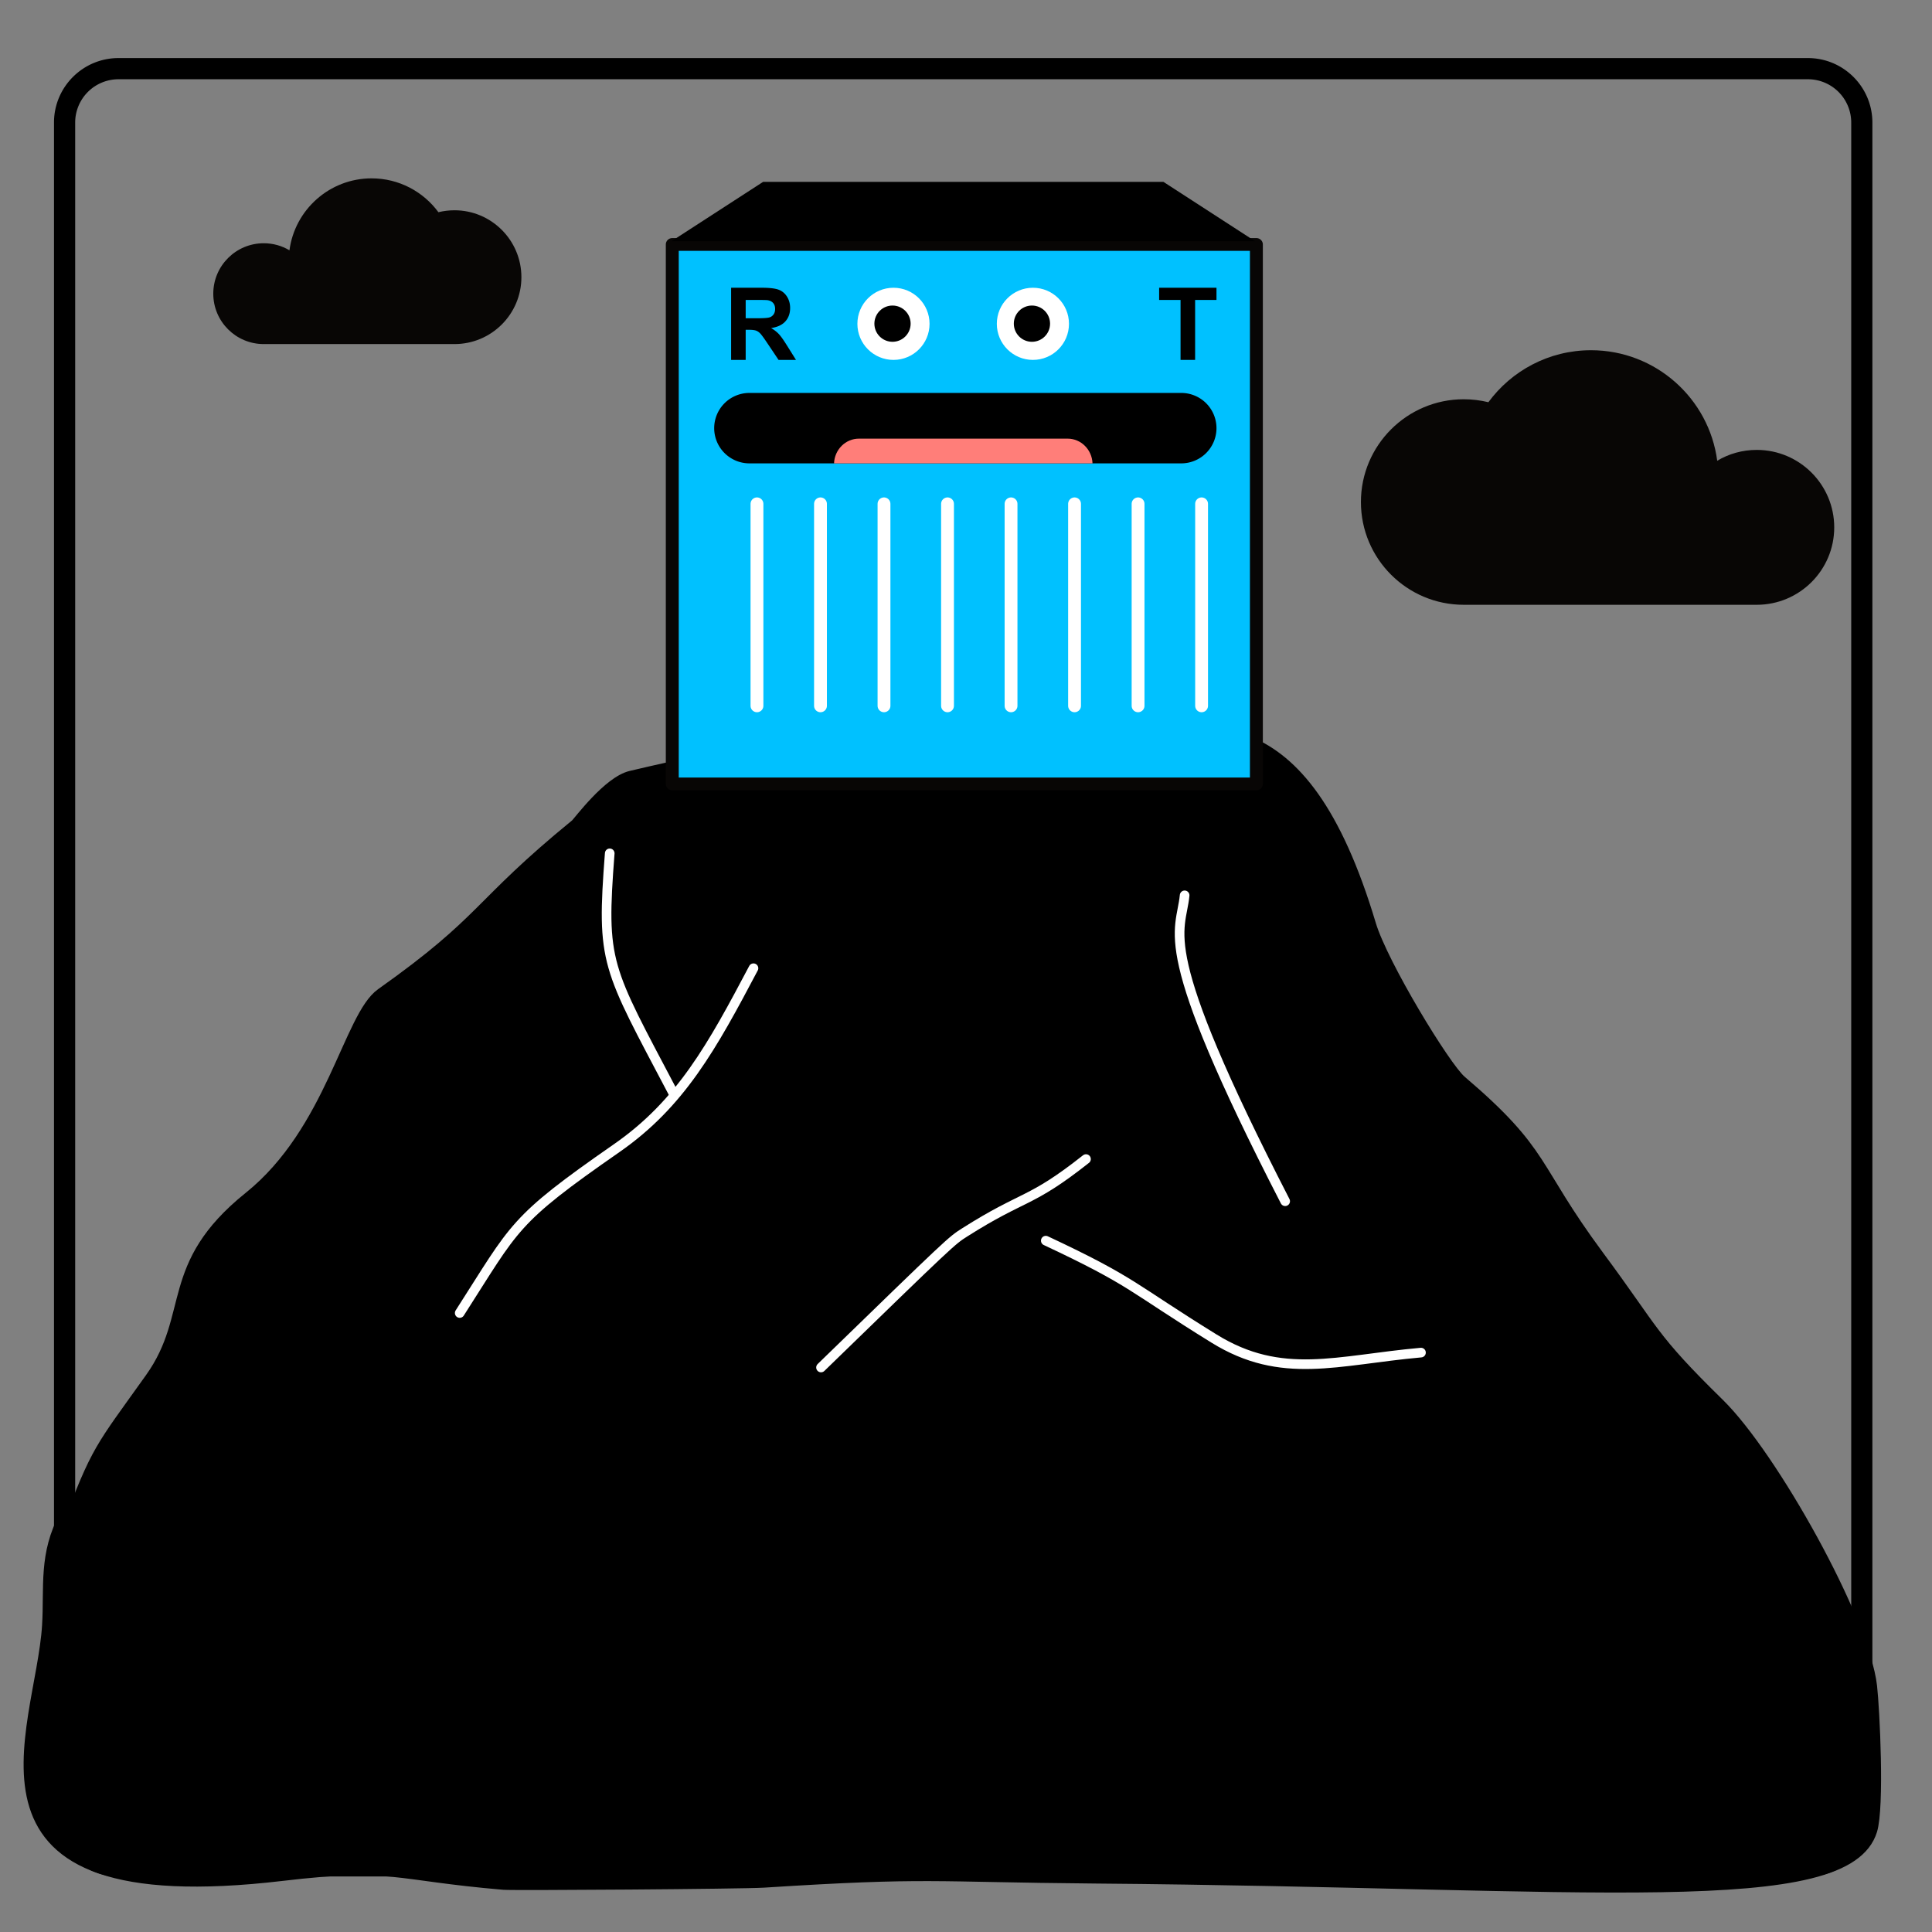
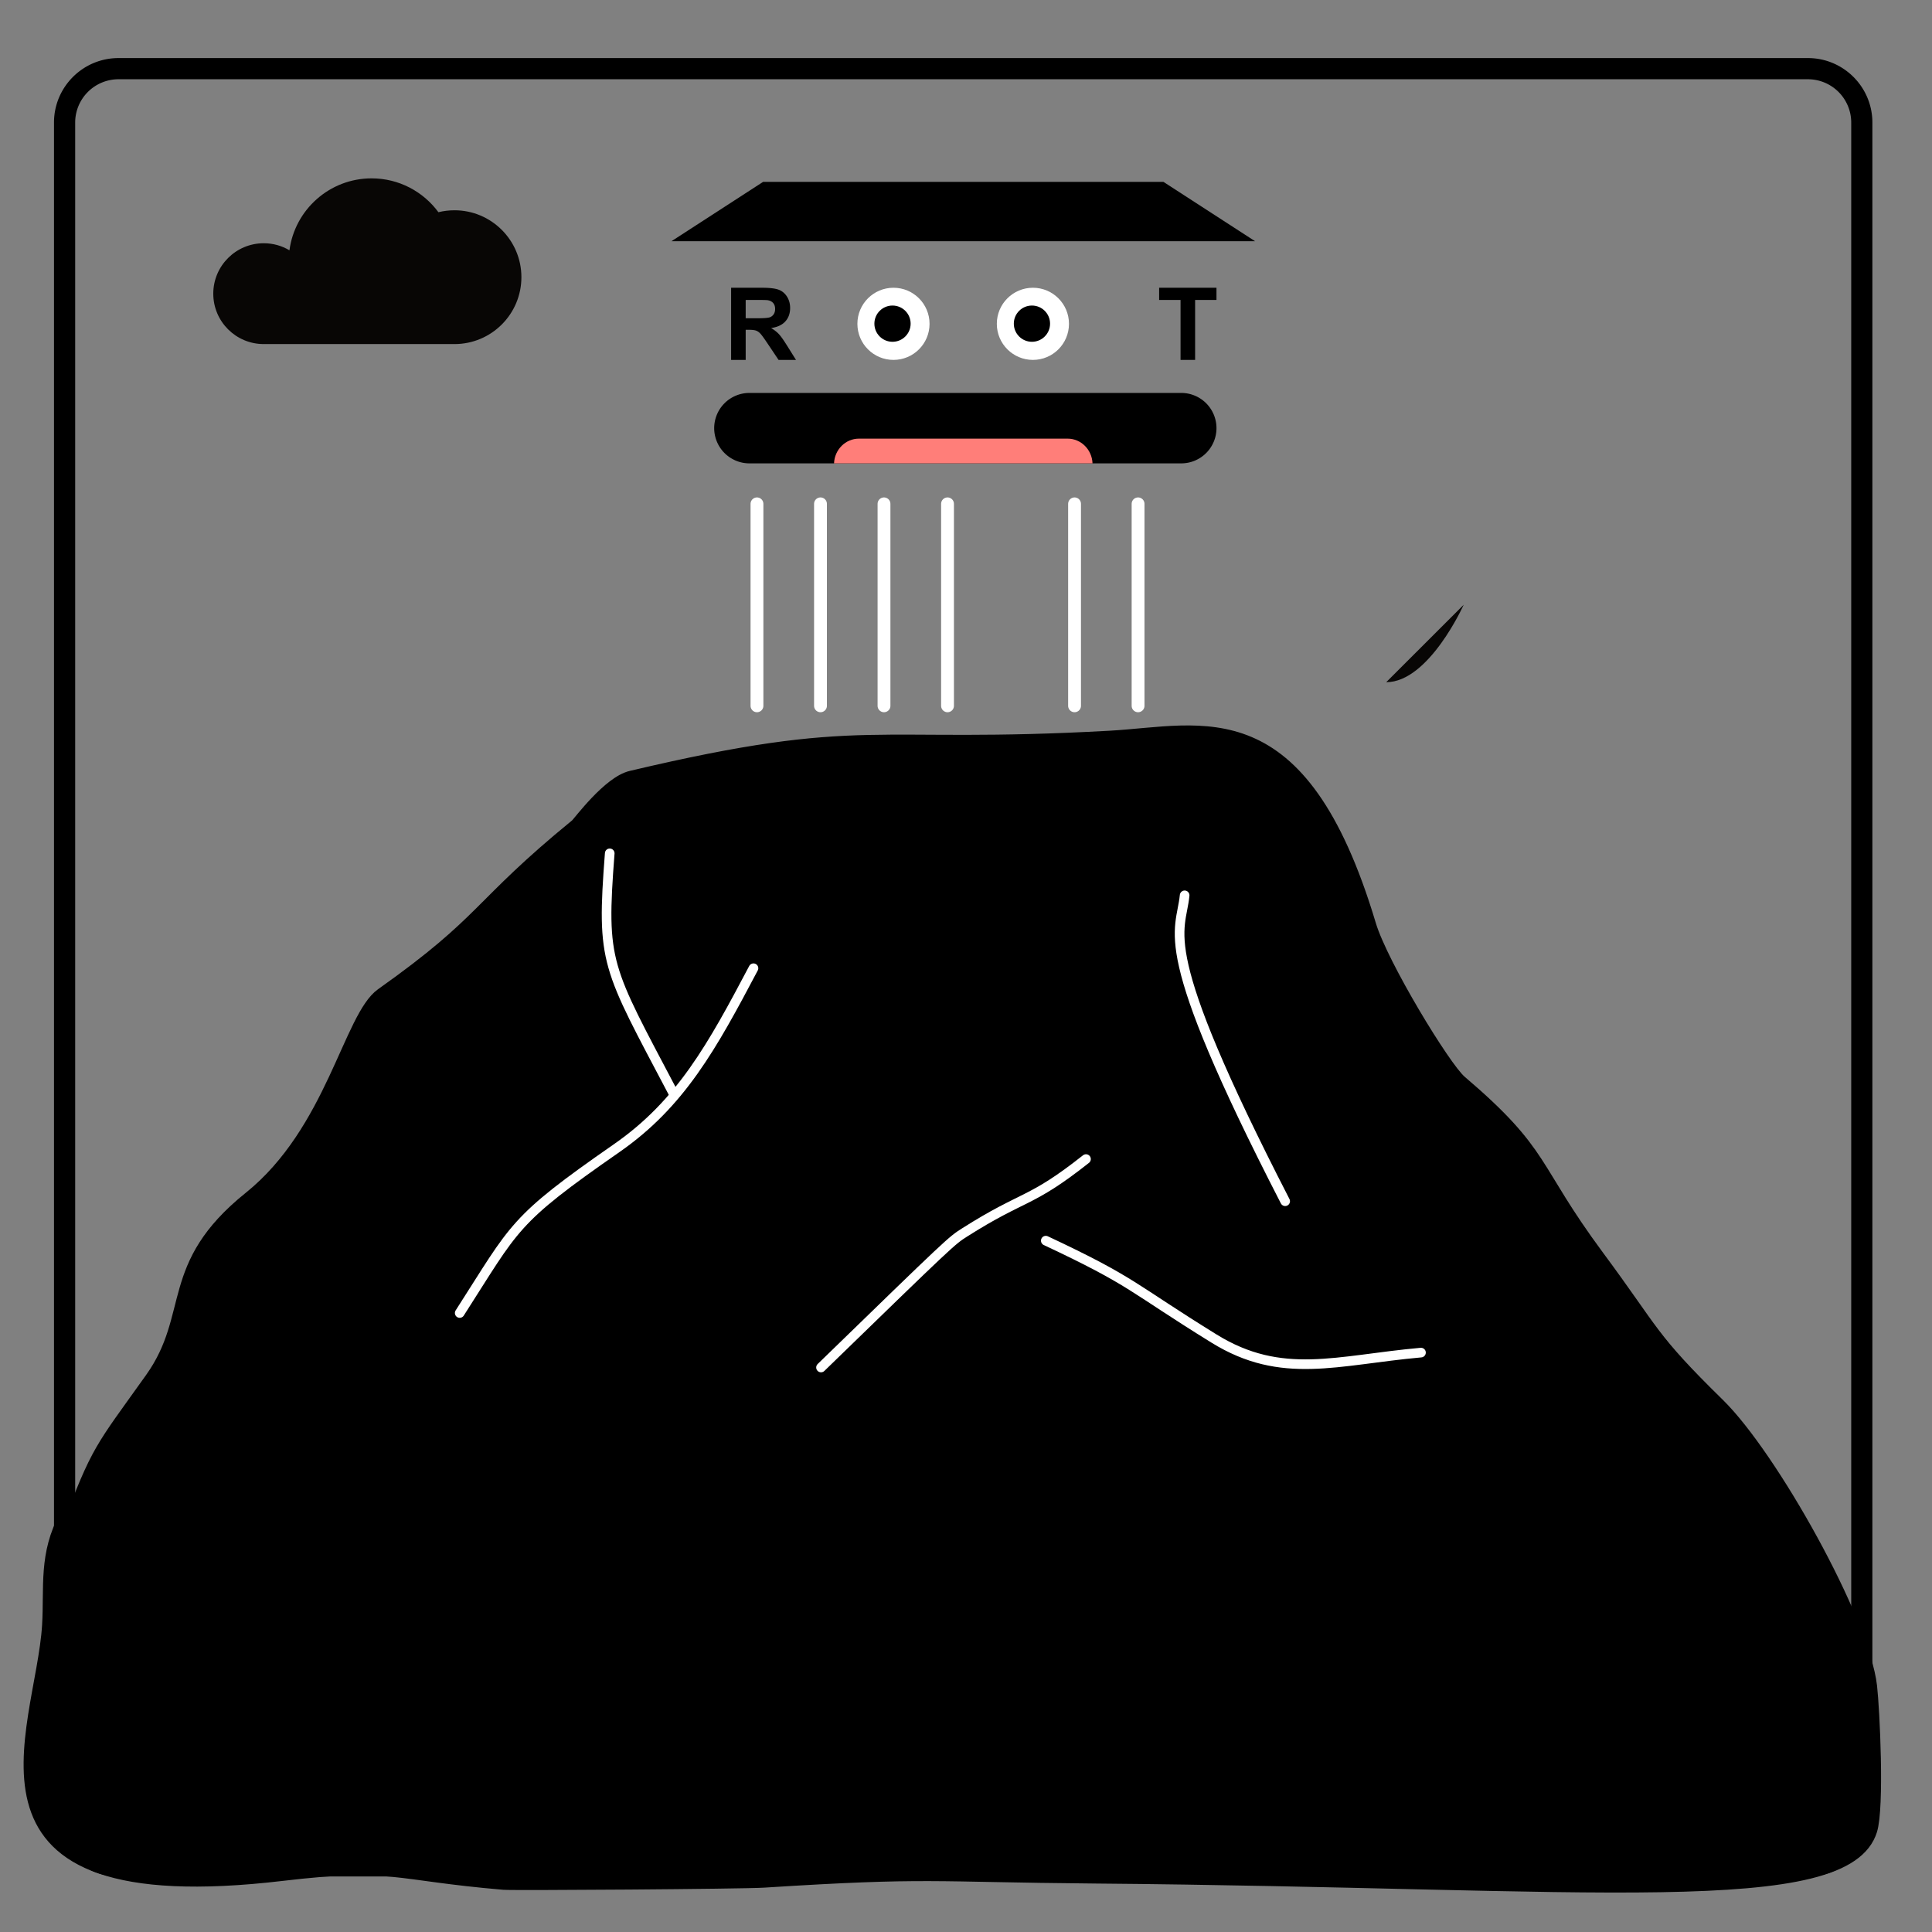
<svg xmlns="http://www.w3.org/2000/svg" xml:space="preserve" style="fill-rule:evenodd;clip-rule:evenodd;stroke-linecap:round;stroke-linejoin:round;stroke-miterlimit:1.5" viewBox="0 0 301 301">
  <rect x="0" y="0" width="301" height="301" fill="#808080" stroke="none" />
  <path d="M-64 7h218v236H-64z" style="fill:none" transform="matrix(1.376 0 0 1.271 88.136 -8.201)" />
  <path d="M367.261 241.361c4.815-12.822 5.187-12.583 13.108-23.698 7.027-9.86 2.041-17.524 15.382-28.236 12.829-10.301 15.483-28.082 20.585-31.699 16.435-11.649 14.675-13.578 30.278-26.338.443-.363 5.055-6.697 8.652-7.548 36.667-8.675 37.124-4.145 74.698-6.251 14.484-.812 29.895-6.555 40.665 29.417 1.846 6.166 11.589 22.197 14.067 24.308 13.346 11.374 11.017 13.217 21.449 27.294 8.887 11.995 8.072 12.561 18.758 23.03 8.279 8.112 22.608 33.709 23.789 44.048.422 3.689 1.153 18.843.021 22.512-4 12.961-43.52 8.144-121.006 7.5-25.93-.216-25.854-1.006-51.727.643-3.357.214-39.022.459-40.505.333-17.319-1.471-17.215-3.429-34.487-1.386-53.237 6.298-37.691-22.399-36.68-39.069.36-5.943-.572-11.132 2.73-17.14" style="stroke:#000;stroke-width:1.5px" transform="matrix(1 0 0 1 -357.002 -3)" />
-   <path d="M424.238 116.551h187.635V291.65H424.238z" style="fill:#00c1ff;stroke:#080605;stroke-width:4.15px" transform="matrix(.485 0 0 .48 -101.017 -17.858)" />
  <path d="M189.524 66.704a5.49 5.49 0 0 1-5.486 5.487h-67.282a5.49 5.49 0 0 1-5.487-5.487 5.49 5.49 0 0 1 5.487-5.486h67.282a5.49 5.49 0 0 1 5.486 5.486" />
  <path d="M465.399 208.419c.164-4.281 3.691-7.706 8.011-7.706h67.18c4.32 0 7.847 3.425 8.011 7.706z" style="fill:#ff7e79" transform="matrix(.484 0 0 .5 -95.312 -32.018)" />
  <path d="M437.02 149.715v-22.483h9.555q3.603 0 5.237.606 1.633.605 2.615 2.154.981 1.55.981 3.543 0 2.53-1.487 4.179t-4.448 2.078q1.473.859 2.431 1.886.958 1.028 2.584 3.65l2.745 4.387h-5.429l-3.282-4.893q-1.748-2.622-2.392-3.305-.645-.682-1.365-.935-.721-.253-2.285-.253h-.92v9.386zm4.54-12.975h3.358q3.267 0 4.08-.276a2.44 2.44 0 0 0 1.273-.951q.46-.675.46-1.687 0-1.134-.606-1.832-.606-.697-1.71-.882-.552-.077-3.313-.077h-3.542z" style="fill-rule:nonzero" transform="matrix(.5 0 0 .5 -104.604 -18.786)" />
  <circle cx="493.233" cy="138.759" r="11.241" style="fill:#fff" transform="matrix(.5 0 0 .5 -107.416 -18.928)" />
  <circle cx="453.734" cy="73.465" r="8.044" transform="translate(-20.21 24.64)scale(.351)" />
  <circle cx="493.233" cy="138.759" r="11.241" style="fill:#fff" transform="matrix(.5 0 0 .5 -85.693 -18.928)" />
  <circle cx="453.734" cy="73.465" r="8.044" transform="translate(1.513 24.64)scale(.351)" />
  <path d="M442.066 149.715v-18.68h-6.671v-3.803h17.866v3.803h-6.656v18.68z" style="fill-rule:nonzero" transform="matrix(.5 0 0 .5 -37.107 -18.786)" />
  <path d="M446.496 219.626v62.931" style="fill:none;stroke:#fff;stroke-width:4px" transform="matrix(.5 0 0 .5 -105.315 -31.315)" />
  <path d="M446.496 219.626v62.931" style="fill:none;stroke:#fff;stroke-width:4px" transform="matrix(.5 0 0 .5 -95.419 -31.315)" />
  <path d="M446.496 219.626v62.931" style="fill:none;stroke:#fff;stroke-width:4px" transform="matrix(.5 0 0 .5 -85.523 -31.315)" />
  <path d="M446.496 219.626v62.931" style="fill:none;stroke:#fff;stroke-width:4px" transform="matrix(.5 0 0 .5 -75.627 -31.315)" />
-   <path d="M446.496 219.626v62.931" style="fill:none;stroke:#fff;stroke-width:4px" transform="matrix(.5 0 0 .5 -65.731 -31.315)" />
  <path d="M446.496 219.626v62.931" style="fill:none;stroke:#fff;stroke-width:4px" transform="matrix(.5 0 0 .5 -55.835 -31.315)" />
  <path d="M446.496 219.626v62.931" style="fill:none;stroke:#fff;stroke-width:4px" transform="matrix(.5 0 0 .5 -45.94 -31.315)" />
-   <path d="M446.496 219.626v62.931" style="fill:none;stroke:#fff;stroke-width:4px" transform="matrix(.5 0 0 .5 -36.044 -31.315)" />
  <path d="M195.533 37.578h-90.915l14.267-9.24h62.38z" />
  <path d="M291.712 19.097c0-5.547-4.501-10.05-10.045-10.05H18.462c-5.546 0-10.05 4.503-10.05 10.05v263.2c0 5.548 4.504 10.051 10.05 10.051h263.205c5.544 0 10.045-4.503 10.045-10.05zm-3.297 0v263.2a6.75 6.75 0 0 1-6.748 6.75H18.462a6.753 6.753 0 0 1-6.75-6.75v-263.2a6.753 6.753 0 0 1 6.75-6.75h263.205a6.75 6.75 0 0 1 6.748 6.75" />
  <path d="M541.565 142.493c-.591 6.065-4.955 7.573 15.663 47.655" style="fill:none;stroke:#fff;stroke-width:1.5px" transform="matrix(1 0 0 1 -357.002 -3)" />
  <path d="M428.271 205.096c8.74-13.613 8.158-14.358 24.457-25.685 9.999-6.949 14.876-15.84 21.312-28.03" style="fill:none;stroke:#fff;stroke-width:1.5px" transform="matrix(1 0 0 1 -356.65 -.534)" />
  <path d="M461.84 173.187c-10.395-19.746-11.168-20.023-9.844-37.24M484.914 216.05c20.313-19.733 20.317-19.736 22.393-21.053 9.335-5.924 10.108-4.475 18.89-11.418M519.934 196.291c13.81 6.478 13.195 7.21 26.222 15.261 10.553 6.522 19.124 3.352 32.231 2.179" style="fill:none;stroke:#fff;stroke-width:1.5px" transform="matrix(1 0 0 1 -357.002 -3)" />
-   <path d="M2689.37 1159.96c-8.83 0-16.01-7.17-16.01-16.01 0-8.83 7.18-16.01 16.01-16.01 1.33 0 2.61.16 3.85.46 3.61-4.91 9.43-8.1 15.99-8.1 10.06 0 18.38 7.51 19.66 17.22 1.8-1.08 3.91-1.69 6.16-1.69 6.66 0 12.07 5.41 12.07 12.07s-5.41 12.06-12.07 12.06z" style="fill:#080605" transform="matrix(1 0 0 1 -2461.333 -1065.736)" />
+   <path d="M2689.37 1159.96s-5.41 12.06-12.07 12.06z" style="fill:#080605" transform="matrix(1 0 0 1 -2461.333 -1065.736)" />
  <path d="M2689.37 1159.96c-8.83 0-16.01-7.17-16.01-16.01 0-8.83 7.18-16.01 16.01-16.01 1.33 0 2.61.16 3.85.46 3.61-4.91 9.43-8.1 15.99-8.1 10.06 0 18.38 7.51 19.66 17.22 1.8-1.08 3.91-1.69 6.16-1.69 6.66 0 12.07 5.41 12.07 12.07s-5.41 12.06-12.07 12.06z" style="fill:#080605" transform="matrix(-.651 0 0 .651 1821.59 -701.528)" />
</svg>